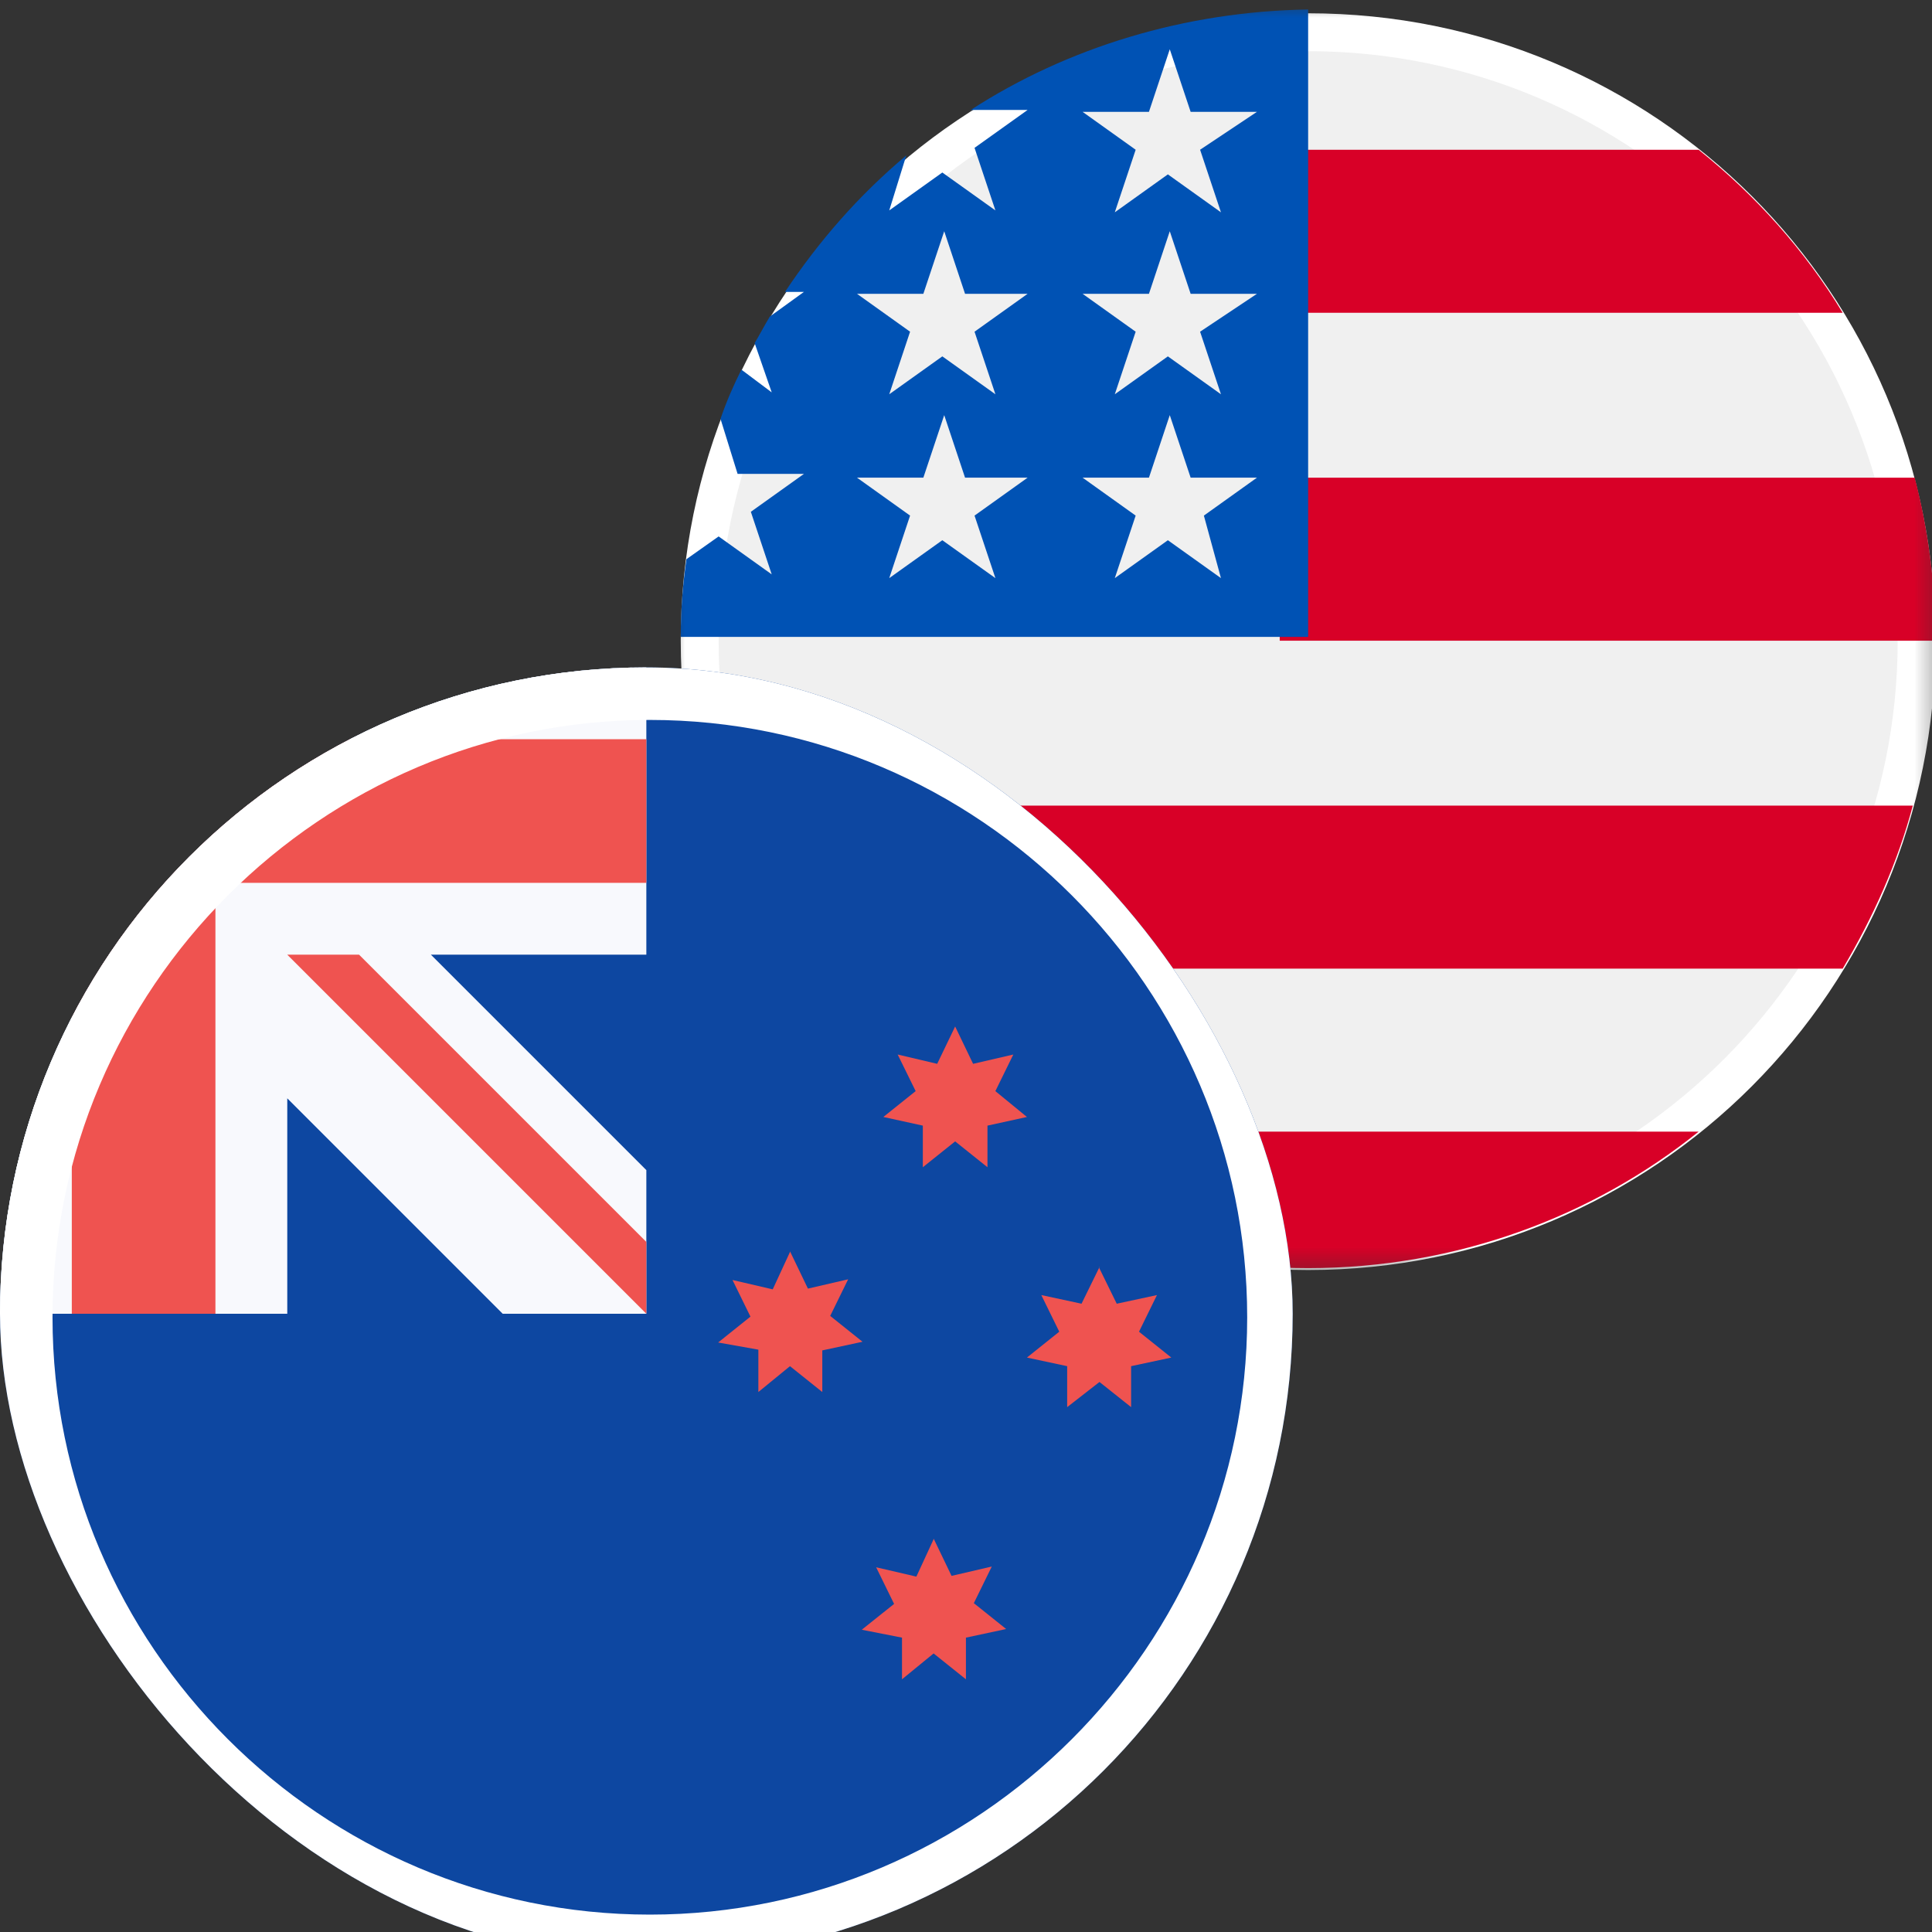
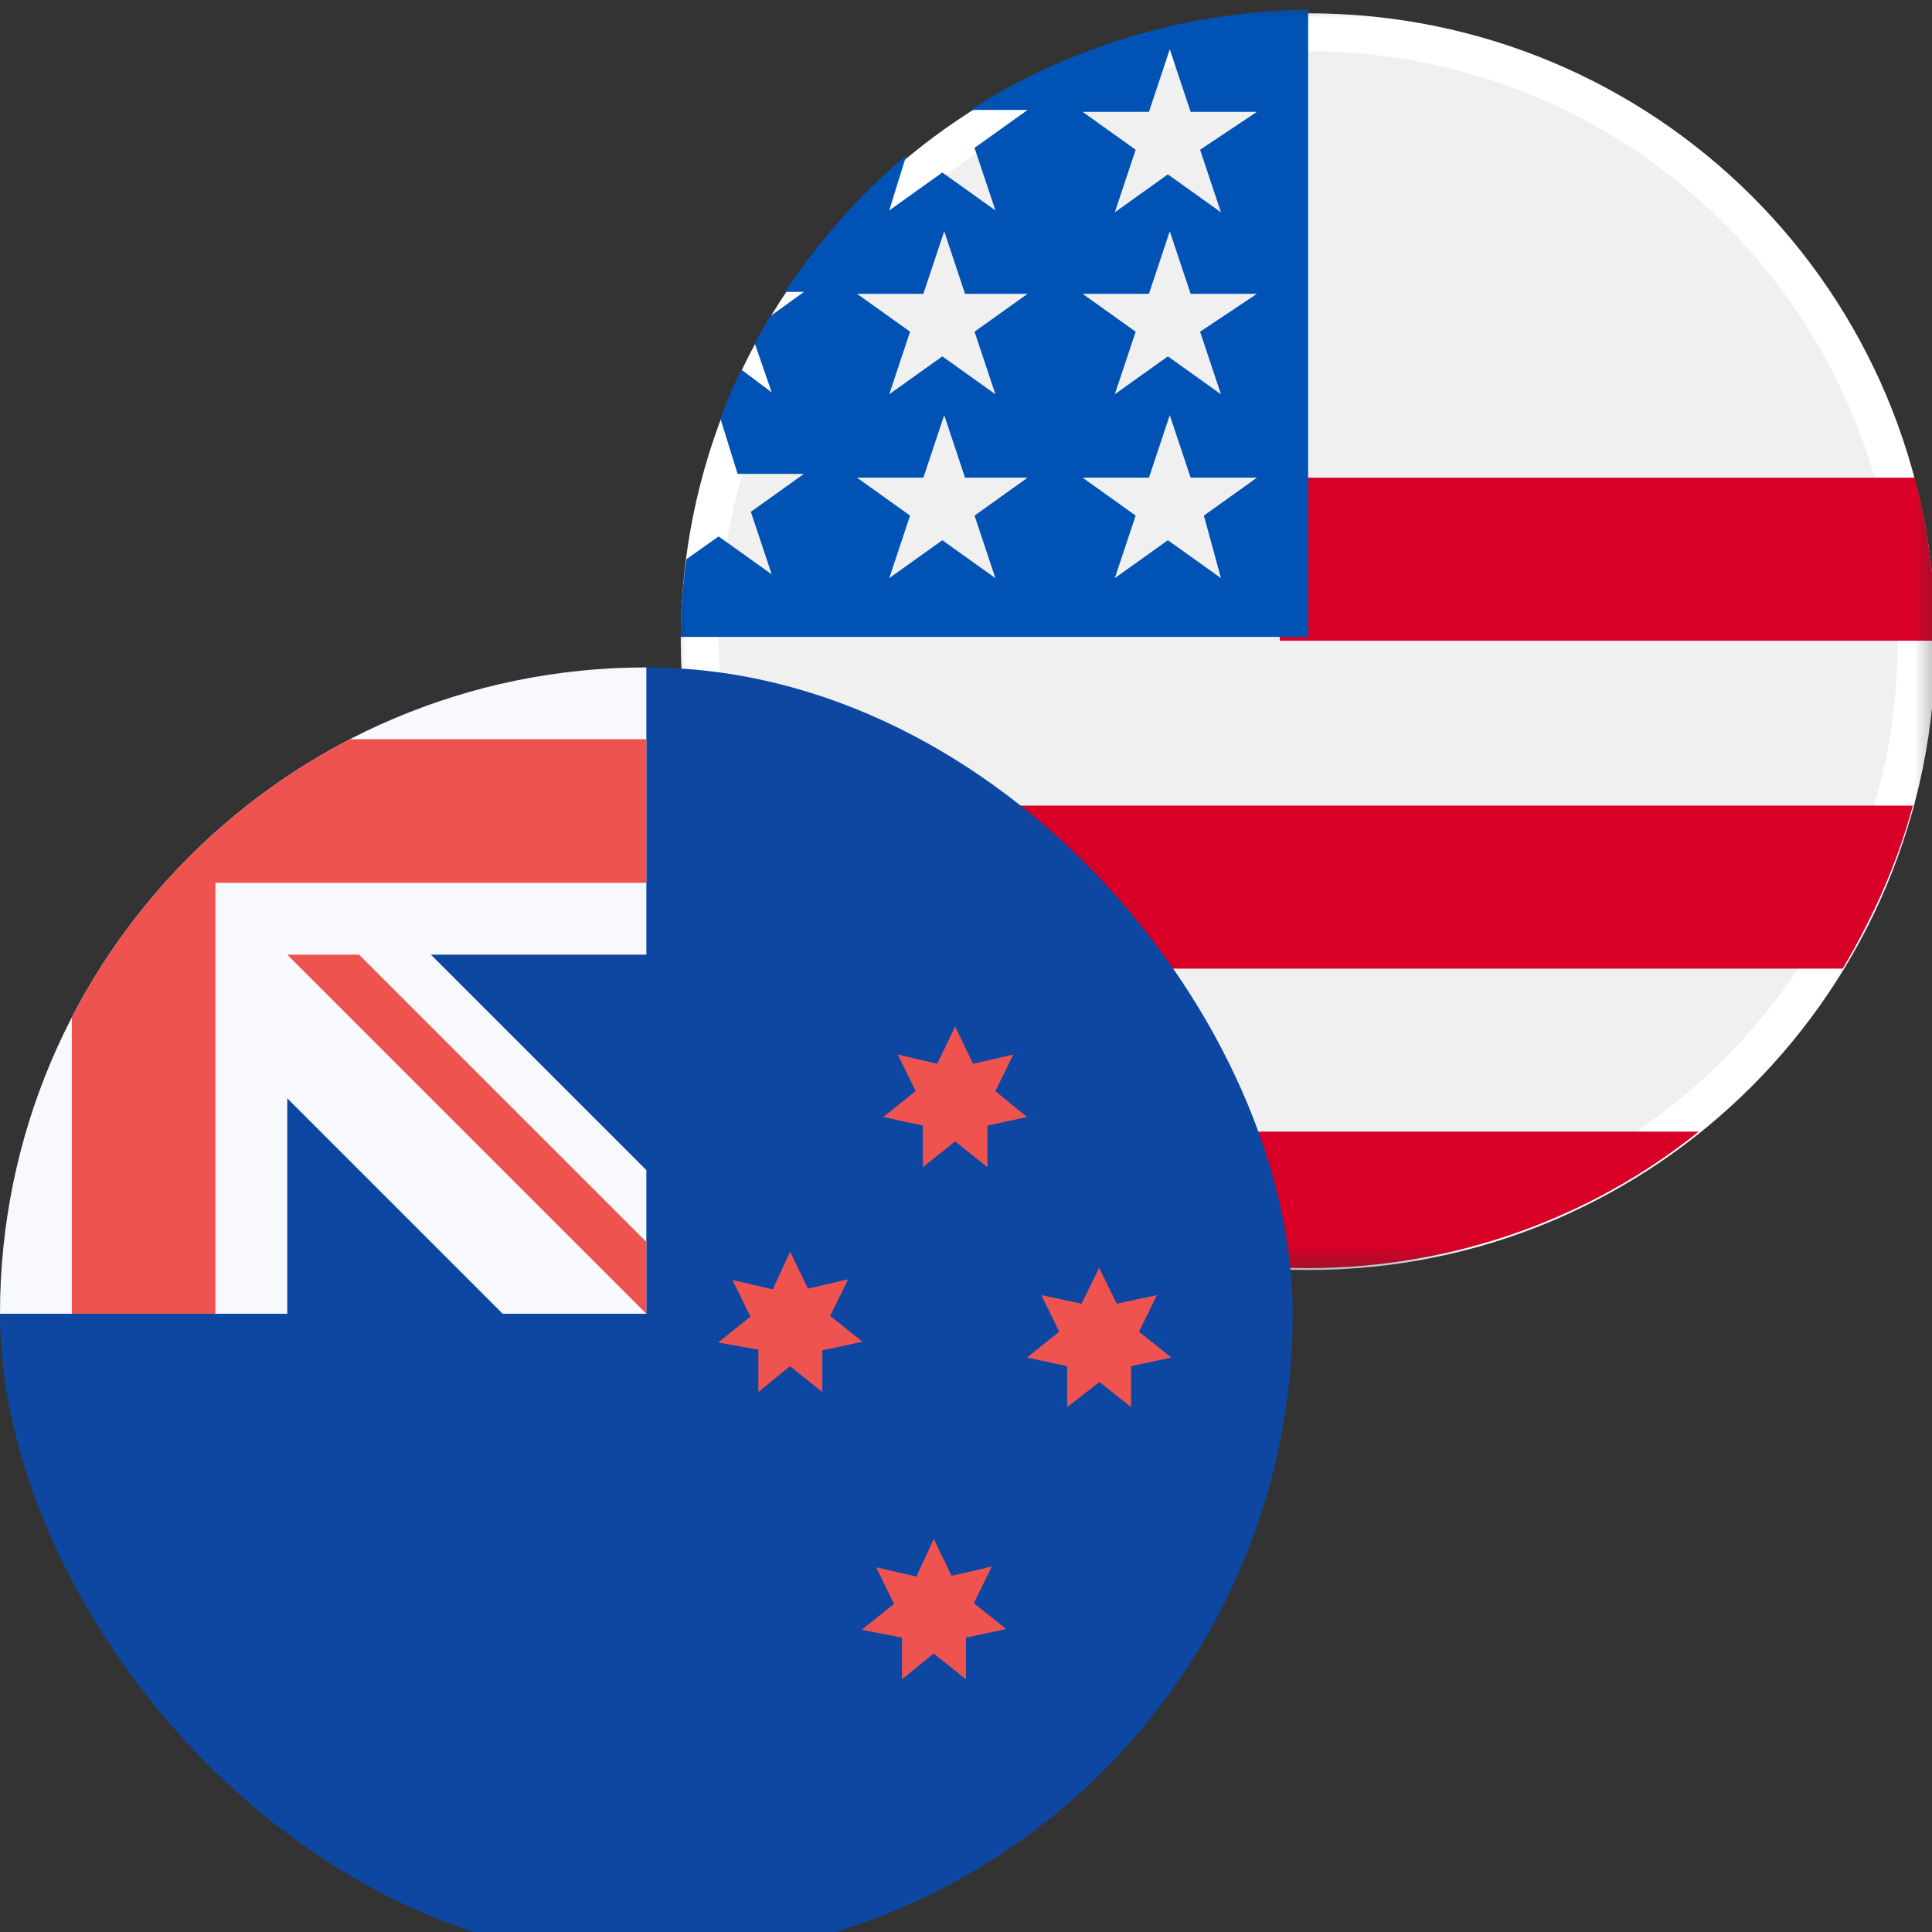
<svg xmlns="http://www.w3.org/2000/svg" width="55" height="55" viewBox="0 0 55 55" fill="none">
  <rect x="0" y="0" width="55" height="55" fill="#333333" stroke="none" />
  <g clip-path="url(#clip0_1515_967)">
    <mask id="mask0_1515_967" style="mask-type:luminance" maskUnits="userSpaceOnUse" x="19" y="0" width="37" height="37">
      <path d="M55.478 0H19V36.478H55.478V0Z" fill="white" />
    </mask>
    <g mask="url(#mask0_1515_967)">
      <path d="M37.24 35.561C27.689 35.561 19.864 27.79 19.864 18.239C19.864 8.688 27.689 0.863 37.24 0.863C46.791 0.863 54.616 8.688 54.616 18.239C54.616 27.79 46.791 35.561 37.24 35.561Z" fill="#F0F0F0" />
      <path d="M37.24 1.457C46.522 1.457 54.023 9.012 54.023 18.239C54.023 27.521 46.468 35.075 37.24 35.075C28.013 35.075 20.458 27.521 20.458 18.239C20.458 8.958 27.959 1.457 37.24 1.457ZM37.24 0.378C27.365 0.378 19.379 8.364 19.379 18.239C19.379 28.114 27.365 36.155 37.24 36.155C47.115 36.155 55.102 28.168 55.102 18.239C55.102 8.31 47.115 0.378 37.24 0.378Z" fill="white" />
      <path d="M36.431 18.24H55.102C55.102 16.621 54.886 15.056 54.508 13.599H36.431V18.24Z" fill="#D80027" />
-       <path d="M36.431 8.904H52.457C51.378 7.123 49.975 5.559 48.356 4.263H36.431V8.904Z" fill="#D80027" />
      <path d="M37.24 36.101C41.45 36.101 45.335 34.644 48.357 32.215H26.07C29.146 34.644 33.031 36.101 37.24 36.101Z" fill="#D80027" />
      <path d="M21.969 27.575H52.458C53.321 26.118 54.023 24.553 54.454 22.934H19.919C20.404 24.553 21.052 26.118 21.969 27.575Z" fill="#D80027" />
      <path d="M27.635 3.13H29.254L27.743 4.209L28.337 5.99L26.826 4.911L25.315 5.99L25.8 4.425C24.451 5.558 23.318 6.853 22.347 8.31H22.886L21.915 9.012C21.753 9.281 21.645 9.497 21.483 9.767L21.969 11.17L21.106 10.523C20.89 10.954 20.674 11.44 20.512 11.926L20.998 13.491H22.886L21.375 14.57L21.969 16.351L20.458 15.271L19.541 15.919C19.433 16.674 19.379 17.376 19.379 18.131H37.24C37.24 8.256 37.24 7.069 37.24 0.27C33.733 0.324 30.387 1.349 27.635 3.13ZM28.337 16.458L26.826 15.379L25.315 16.458L25.908 14.678L24.397 13.598H26.286L26.88 11.818L27.473 13.598H29.254L27.743 14.678L28.337 16.458ZM27.743 9.443L28.337 11.224L26.826 10.145L25.315 11.224L25.908 9.443L24.397 8.364H26.286L26.88 6.583L27.473 8.364H29.254L27.743 9.443ZM34.758 16.458L33.247 15.379L31.736 16.458L32.33 14.678L30.819 13.598H32.708L33.301 11.818L33.895 13.598H35.783L34.272 14.678L34.758 16.458ZM34.164 9.443L34.758 11.224L33.247 10.145L31.736 11.224L32.33 9.443L30.819 8.364H32.708L33.301 6.583L33.895 8.364H35.783L34.164 9.443ZM34.164 4.263L34.758 6.044L33.247 4.964L31.736 6.044L32.33 4.263L30.819 3.184H32.708L33.301 1.403L33.895 3.184H35.783L34.164 4.263Z" fill="#0052B4" />
    </g>
    <g clip-path="url(#clip1_1515_967)">
      <path d="M0 55.8H36.8V19H0V55.8Z" fill="#0D47A1" />
      <path d="M22.489 35.621L23 36.684L24.145 36.419L23.634 37.461L24.554 38.197L23.409 38.443V39.628L22.489 38.892L21.589 39.628V38.422L20.444 38.218L21.364 37.482L20.853 36.439L21.998 36.705L22.489 35.642V35.621ZM26.578 43.799L27.089 44.862L28.234 44.596L27.723 45.639L28.643 46.375L27.498 46.62V47.806L26.578 47.07L25.678 47.806V46.62L24.533 46.395L25.453 45.66L24.942 44.617L26.087 44.883L26.578 43.819V43.799ZM27.191 29.222L27.702 30.285L28.847 30.02L28.336 31.062L29.235 31.798L28.111 32.044V33.229L27.191 32.493L26.271 33.229V32.044L25.147 31.798L26.067 31.062L25.555 30.02L26.68 30.285L27.191 29.222ZM31.28 36.071L31.791 37.114L32.936 36.868L32.425 37.911L33.345 38.647L32.2 38.892V40.058L31.3 39.342L30.38 40.058V38.892L29.235 38.647L30.155 37.911L29.644 36.868L30.789 37.114L31.3 36.071H31.28Z" fill="#EF5350" />
      <path d="M18.4 27.178V19H0V37.4H8.178V31.267L14.311 37.4H18.4V33.311L12.267 27.178H18.4Z" fill="#F8F9FD" />
      <path d="M6.133 21.044V19H2.044V21.044H0V25.133H2.044V37.4H6.133V25.133H18.4V21.044H6.133Z" fill="#EF5350" />
      <path d="M18.4 35.355L10.222 27.178H8.178L18.4 37.4V35.355Z" fill="#EF5350" />
-       <path d="M18.5 18.8C28.846 18.8 37.2 27.154 37.2 37.5C37.2 47.846 28.846 56.2 18.5 56.2C8.154 56.2 -0.2 47.846 -0.2 37.5C-0.2 27.154 8.154 18.8 18.5 18.8ZM18.5 20.295C9.032 20.295 1.295 28.032 1.295 37.5C1.295 46.968 9.032 54.705 18.5 54.705C27.968 54.705 35.705 46.968 35.705 37.5C35.705 28.032 27.968 20.295 18.5 20.295Z" fill="white" stroke="white" stroke-width="0.4" />
    </g>
  </g>
  <defs>
    <clipPath id="clip0_1515_967">
      <rect width="55" height="55" fill="white" />
    </clipPath>
    <clipPath id="clip1_1515_967">
      <rect y="19" width="36.8" height="36.8" rx="18.4" fill="white" />
    </clipPath>
  </defs>
</svg>